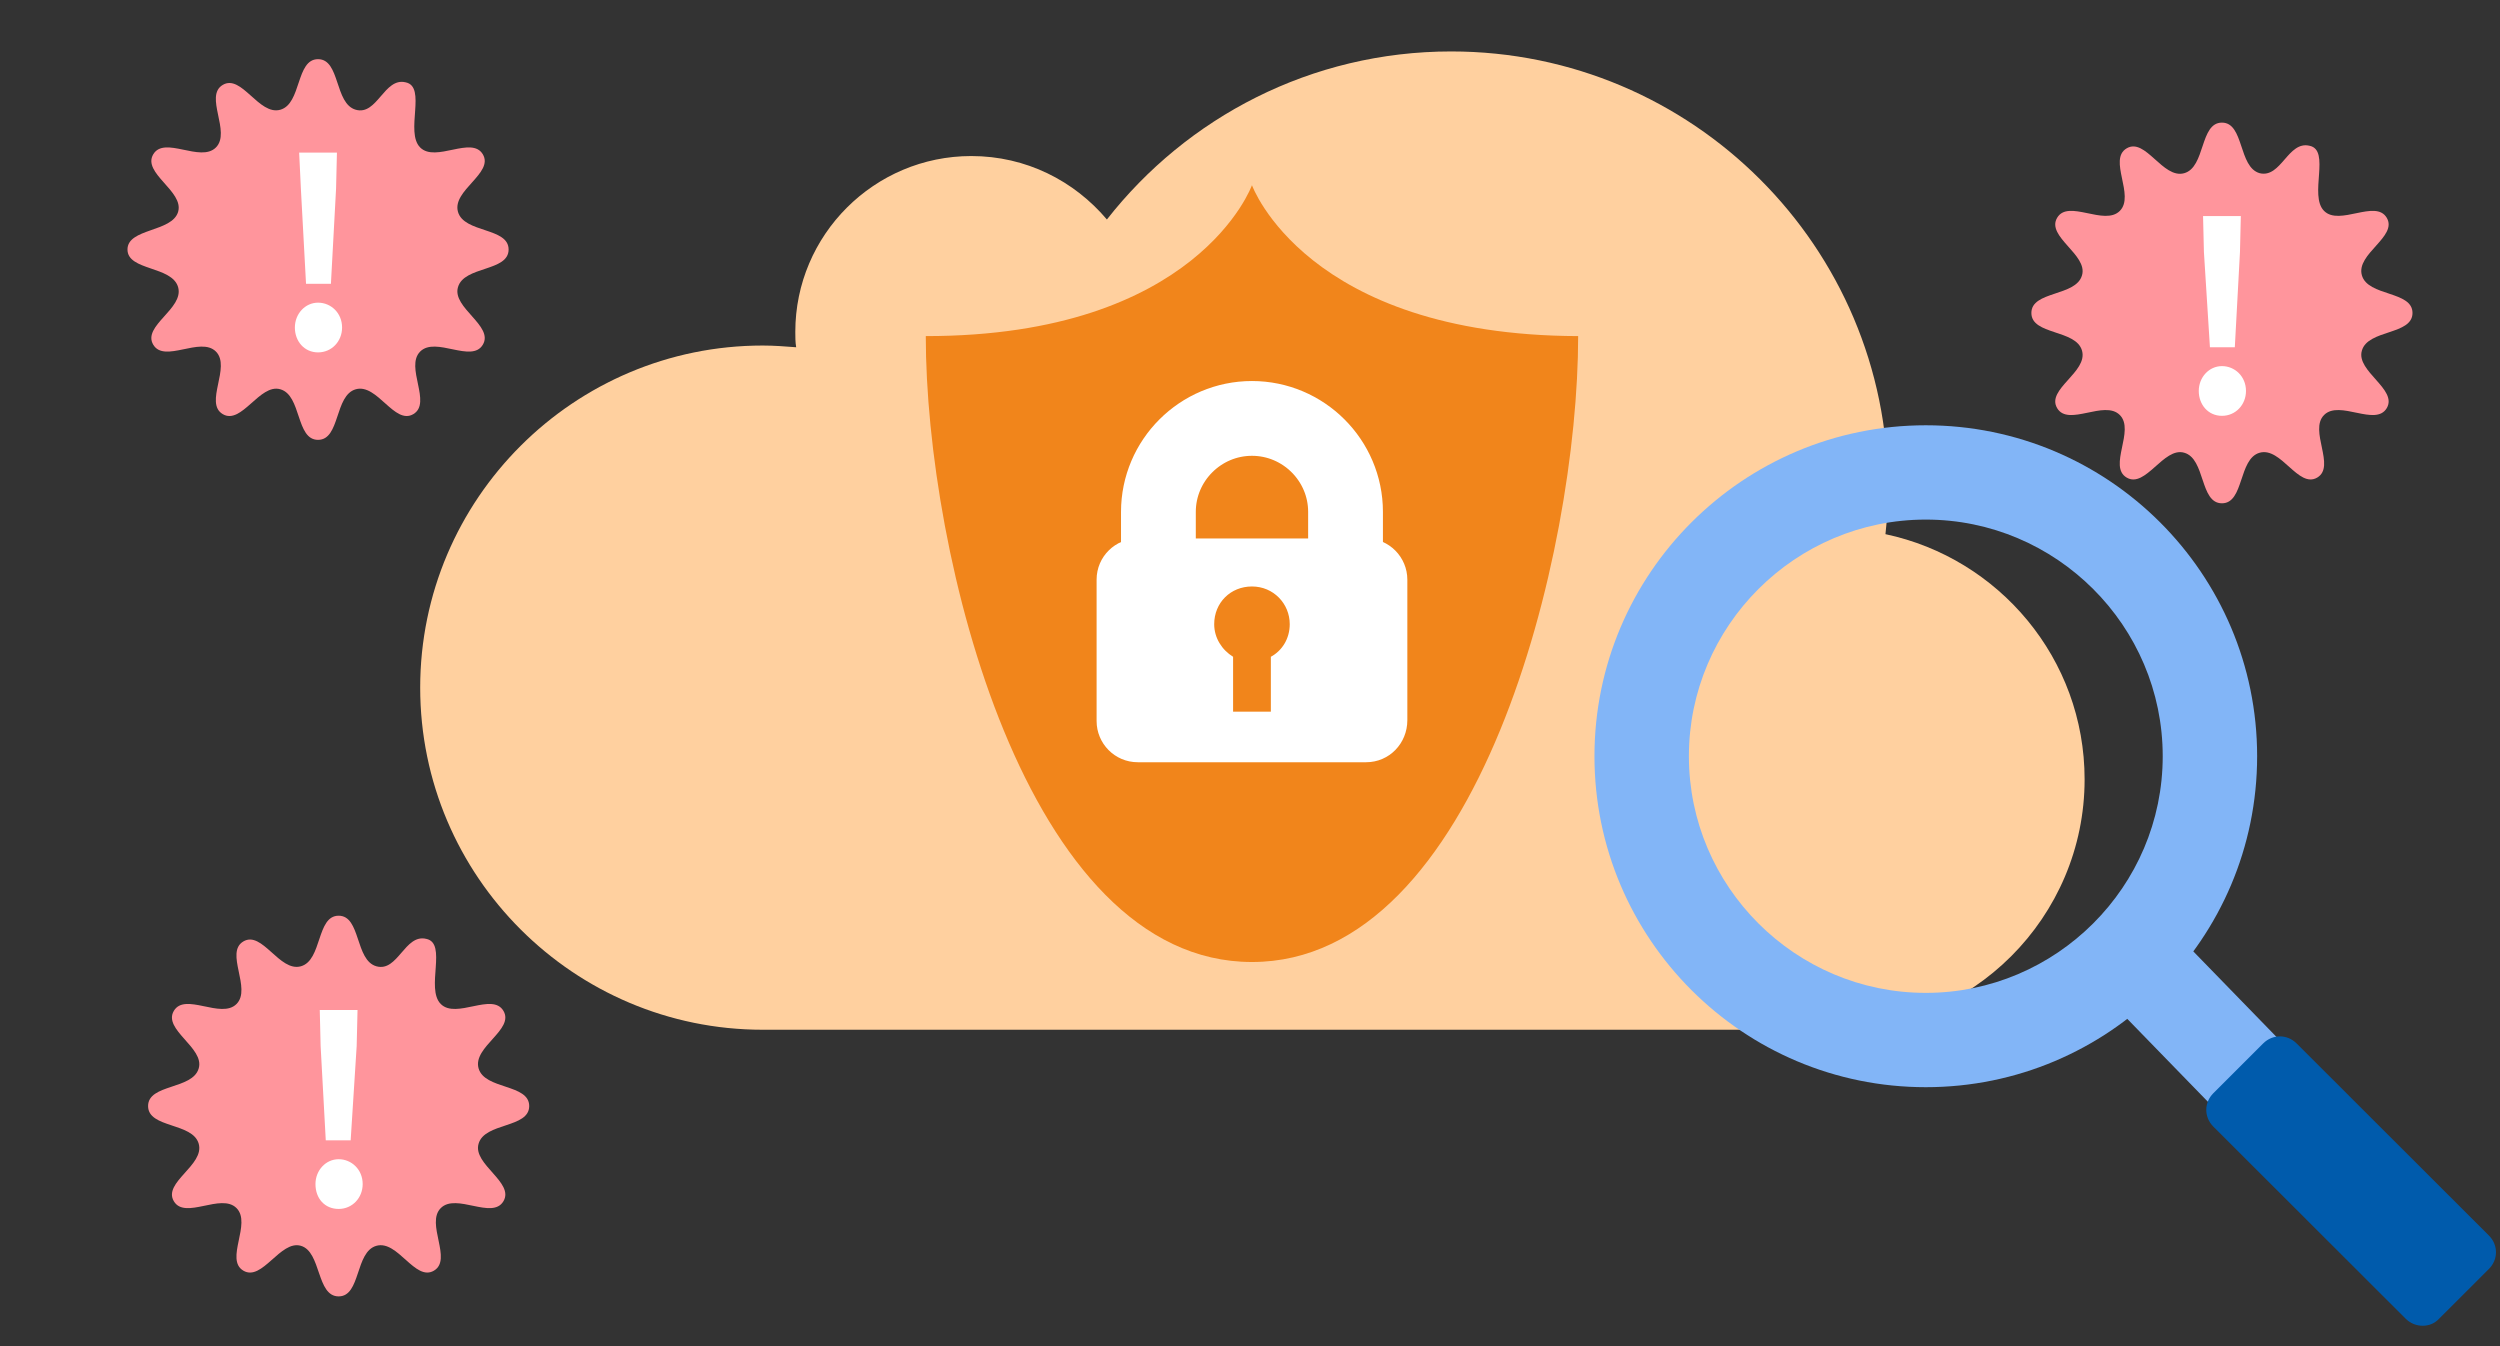
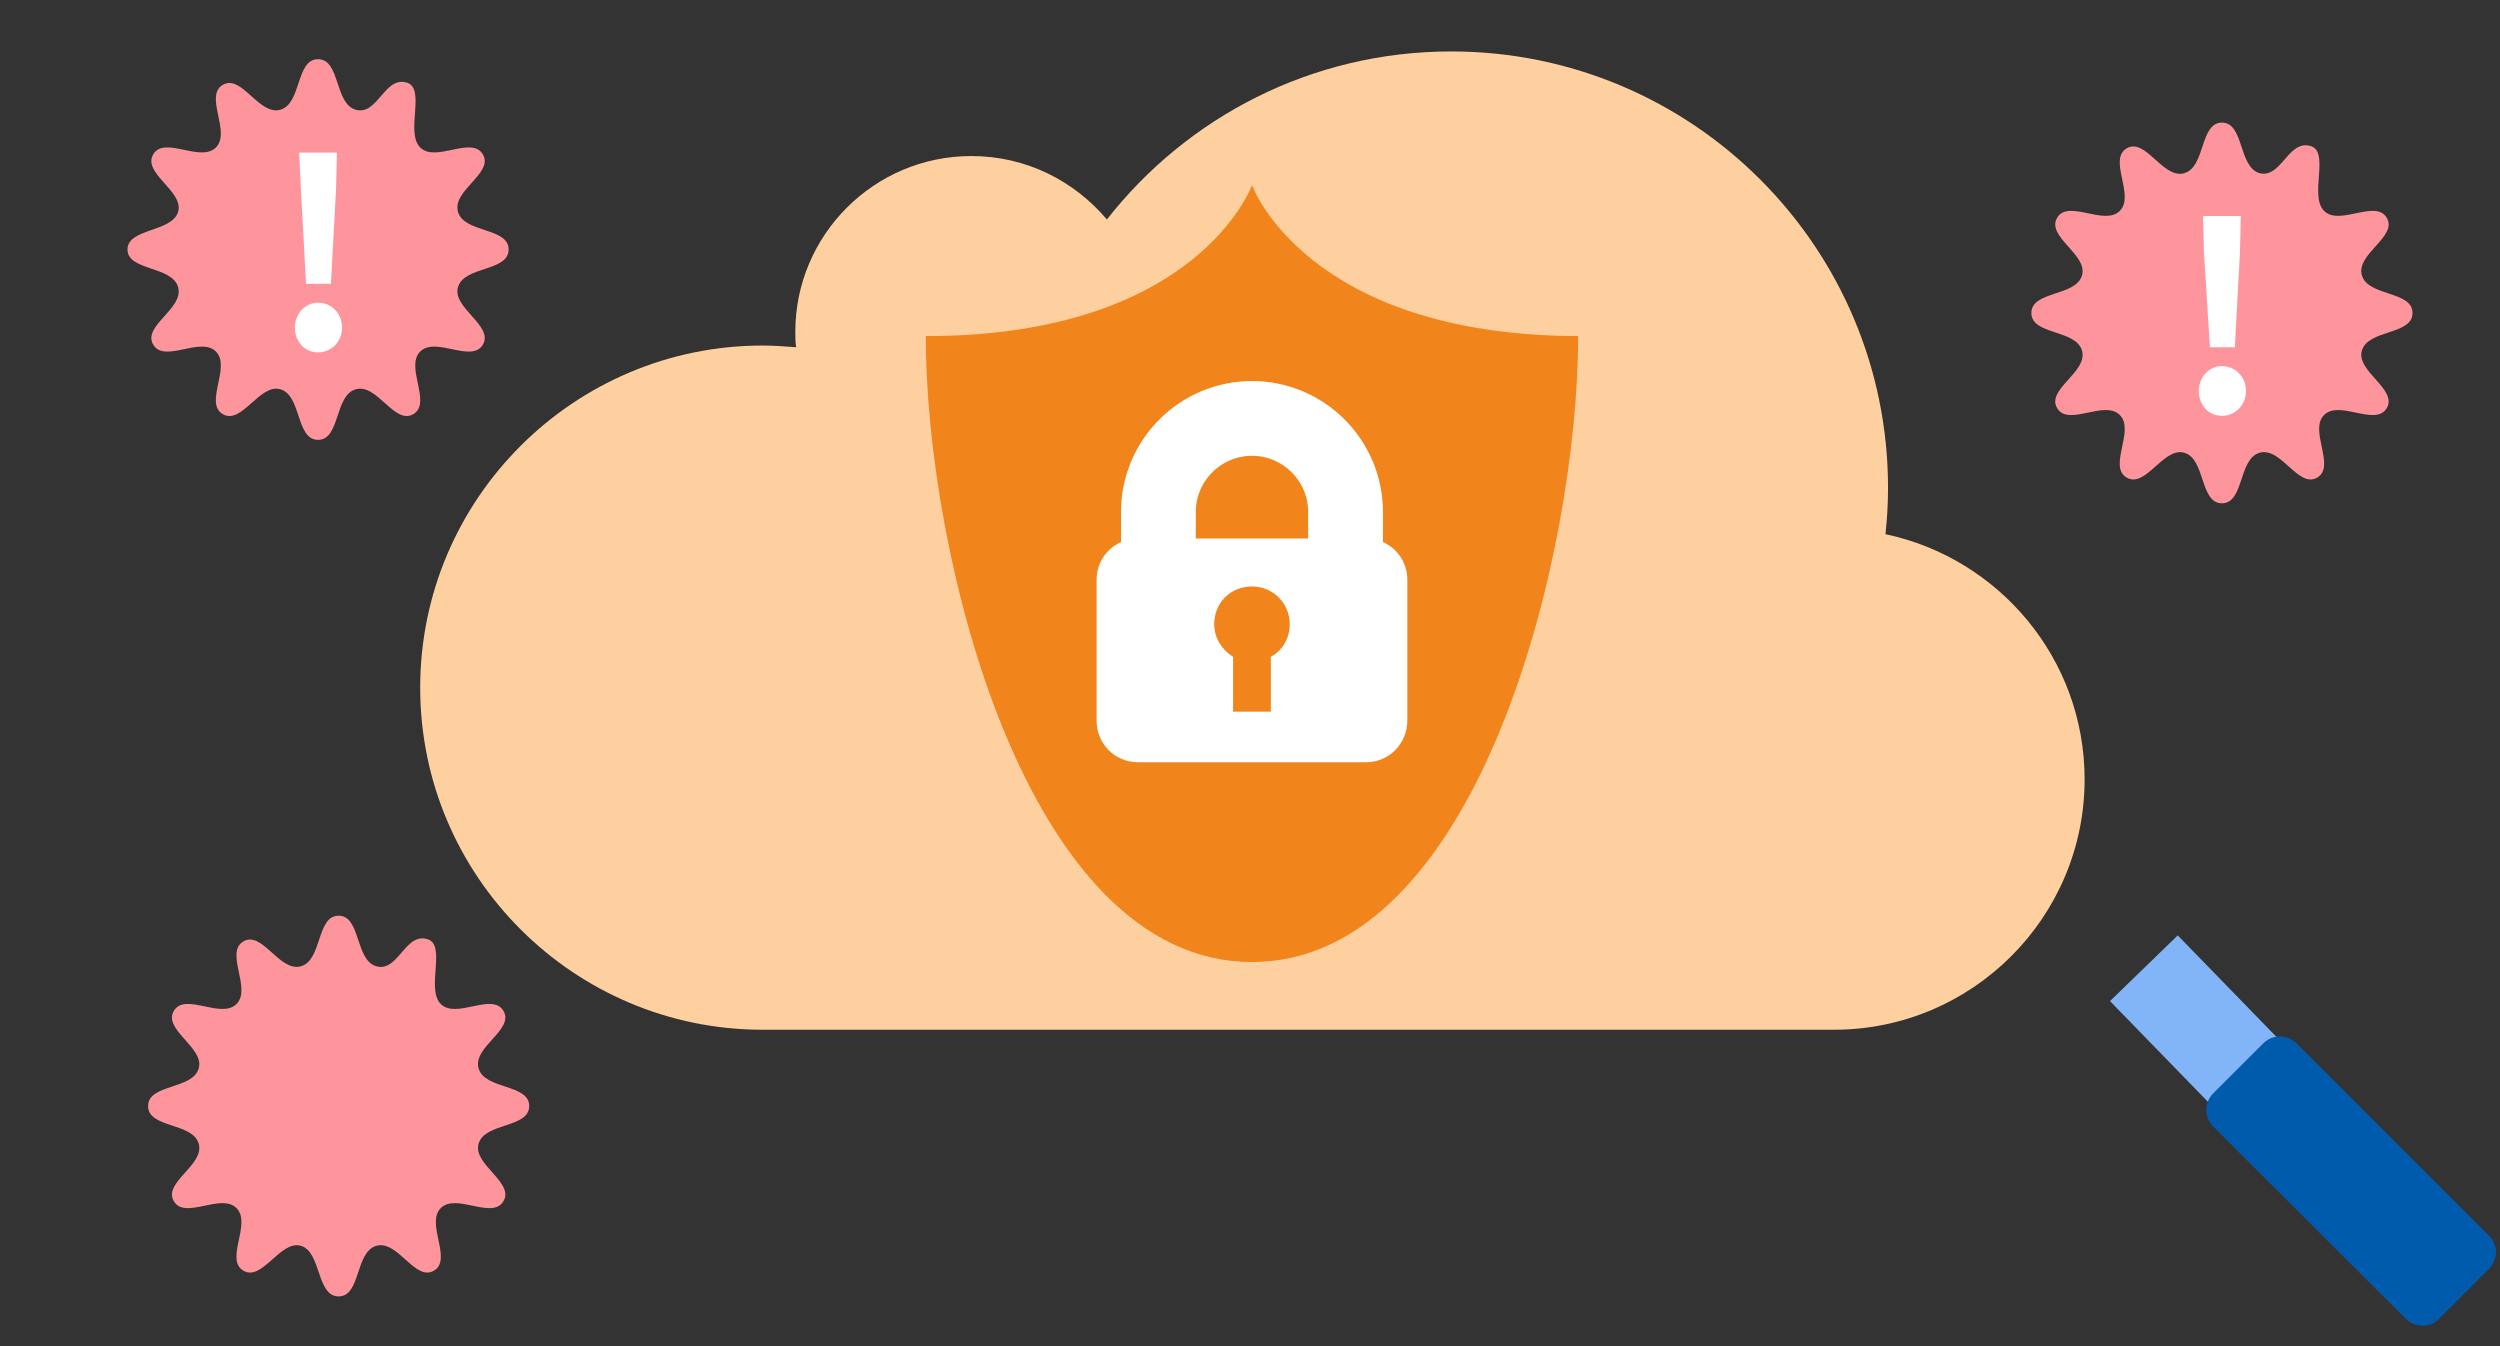
<svg xmlns="http://www.w3.org/2000/svg" width="234" height="126" viewBox="0 0 234 126" fill="none">
  <rect x="0" y="0" width="234" height="126" fill="#333333" stroke="none" />
  <g clip-path="url(#clip0_197_63333)">
    <path d="M171.658 96.384C184.594 96.384 195.119 85.871 195.119 72.95C195.119 61.634 187.084 52.245 176.479 49.998C176.639 48.553 176.72 47.108 176.72 45.664C176.72 23.113 158.401 4.815 135.824 4.815C122.728 4.815 111.078 10.995 103.606 20.545C100.553 16.934 96.053 14.606 90.912 14.606C81.832 14.606 74.441 21.989 74.441 31.058C74.441 31.54 74.441 32.021 74.521 32.503C73.477 32.422 72.432 32.342 71.388 32.342C53.712 32.342 39.33 46.707 39.33 64.363C39.33 82.018 53.712 96.384 71.388 96.384H171.658Z" fill="#FFD09F" />
    <path d="M117.184 17.335C117.184 17.335 112.123 31.459 86.653 31.459C86.653 51.844 95.973 90.044 117.184 90.044C138.395 90.044 147.715 51.763 147.715 31.459C122.246 31.379 117.184 17.335 117.184 17.335Z" fill="#F1851B" />
    <path d="M127.87 71.345H106.498C104.329 71.345 102.642 69.58 102.642 67.493V54.252C102.642 52.085 104.409 50.399 106.498 50.399H127.87C130.039 50.399 131.727 52.165 131.727 54.252V67.413C131.727 69.58 130.039 71.345 127.87 71.345Z" fill="white" />
    <path d="M117.184 62.518C112.364 62.518 108.427 58.585 108.427 53.77V47.912C108.427 43.096 112.364 39.164 117.184 39.164C122.005 39.164 125.942 43.096 125.942 47.912V53.77C125.942 58.585 122.005 62.518 117.184 62.518Z" stroke="white" stroke-width="7" stroke-miterlimit="10" />
    <path d="M120.719 58.425C120.719 56.499 119.193 54.894 117.184 54.894C115.176 54.894 113.649 56.418 113.649 58.425C113.649 59.709 114.372 60.832 115.417 61.474V66.61H118.952V61.474C119.996 60.913 120.719 59.789 120.719 58.425Z" fill="#F1851B" />
    <path d="M33.304 10.273C31.296 9.711 31.858 5.538 29.769 5.538C27.68 5.538 28.242 9.711 26.234 10.273C24.225 10.835 22.618 6.902 20.851 7.946C19.083 8.989 21.654 12.36 20.208 13.804C18.762 15.249 15.387 12.681 14.343 14.446C13.298 16.212 17.235 17.897 16.673 19.823C16.11 21.749 11.932 21.348 11.932 23.354C11.932 25.36 16.11 24.879 16.673 26.885C17.235 28.892 13.298 30.497 14.343 32.262C15.387 34.028 18.762 31.46 20.208 32.904C21.654 34.349 19.083 37.719 20.851 38.763C22.618 39.806 24.306 35.874 26.234 36.435C28.242 36.997 27.68 41.17 29.769 41.17C31.858 41.17 31.296 36.997 33.304 36.435C35.313 35.874 36.92 39.806 38.687 38.763C40.455 37.719 37.884 34.349 39.33 32.904C40.776 31.46 44.151 34.028 45.195 32.262C46.24 30.497 42.303 28.811 42.865 26.885C43.428 24.879 47.606 25.441 47.606 23.354C47.606 21.268 43.428 21.829 42.865 19.823C42.303 17.817 46.24 16.212 45.195 14.446C44.151 12.681 40.776 15.249 39.33 13.804C37.884 12.36 39.973 8.106 37.964 7.705C35.956 7.223 35.313 10.835 33.304 10.273Z" fill="#FF959C" />
    <path d="M27.6 30.657C27.6 29.373 28.564 28.329 29.769 28.329C30.974 28.329 32.019 29.292 32.019 30.657C32.019 31.941 31.055 32.984 29.769 32.984C28.483 32.984 27.6 31.941 27.6 30.657ZM28.162 17.656L28.002 14.285H31.537L31.456 17.656L30.974 26.564H28.644L28.162 17.656Z" fill="white" />
    <path d="M211.509 16.212C209.5 15.65 210.063 11.477 207.974 11.477C205.885 11.477 206.447 15.65 204.439 16.212C202.43 16.773 200.823 12.841 199.056 13.884C197.288 14.927 199.859 18.298 198.413 19.743C196.967 21.187 193.592 18.619 192.548 20.385C191.503 22.15 195.44 23.835 194.878 25.762C194.315 27.768 190.137 27.206 190.137 29.293C190.137 31.379 194.315 30.817 194.878 32.824C195.44 34.83 191.503 36.435 192.548 38.201C193.592 39.966 196.967 37.398 198.413 38.843C199.859 40.287 197.288 43.658 199.056 44.701C200.823 45.744 202.51 41.812 204.439 42.374C206.447 42.936 205.885 47.109 207.974 47.109C210.063 47.109 209.5 42.936 211.509 42.374C213.518 41.812 215.125 45.744 216.892 44.701C218.66 43.658 216.089 40.287 217.535 38.843C218.981 37.398 222.356 39.966 223.4 38.201C224.445 36.435 220.508 34.75 221.07 32.824C221.632 30.817 225.81 31.379 225.81 29.293C225.81 27.206 221.632 27.768 221.07 25.762C220.508 23.755 224.445 22.15 223.4 20.385C222.356 18.619 218.981 21.187 217.535 19.743C216.089 18.298 218.178 14.045 216.169 13.643C214.16 13.162 213.518 16.693 211.509 16.212Z" fill="#FF959C" />
    <path d="M205.805 36.595C205.805 35.311 206.769 34.268 207.974 34.268C209.179 34.268 210.224 35.231 210.224 36.595C210.224 37.879 209.259 38.922 207.974 38.922C206.688 38.922 205.805 37.879 205.805 36.595ZM206.287 23.594L206.206 20.224H209.741L209.661 23.594L209.179 32.502H206.849L206.287 23.594Z" fill="white" />
    <path d="M35.232 90.445C33.224 89.883 33.786 85.71 31.697 85.71C29.608 85.71 30.171 89.883 28.162 90.445C26.154 91.007 24.547 87.074 22.779 88.118C21.011 89.161 23.582 92.531 22.136 93.976C20.69 95.421 17.316 92.852 16.271 94.618C15.227 96.384 19.163 98.069 18.601 99.995C18.039 102.001 13.861 101.439 13.861 103.526C13.861 105.613 18.039 105.051 18.601 107.057C19.163 109.063 15.227 110.669 16.271 112.434C17.316 114.2 20.69 111.632 22.136 113.076C23.582 114.521 21.011 117.891 22.779 118.935C24.547 119.978 26.234 116.045 28.162 116.607C30.09 117.169 29.608 121.342 31.697 121.342C33.786 121.342 33.224 117.169 35.232 116.607C37.241 116.045 38.848 119.978 40.615 118.935C42.383 117.891 39.812 114.521 41.258 113.076C42.705 111.632 46.079 114.2 47.123 112.434C48.168 110.669 44.231 108.983 44.794 107.057C45.356 105.051 49.534 105.613 49.534 103.526C49.534 101.439 45.356 102.001 44.794 99.995C44.231 97.989 48.168 96.384 47.123 94.618C46.079 92.852 42.705 95.421 41.258 93.976C39.812 92.531 41.901 88.278 39.892 87.877C37.884 87.395 37.241 91.007 35.232 90.445Z" fill="#FF959C" />
-     <path d="M29.528 110.829C29.528 109.545 30.492 108.502 31.697 108.502C32.902 108.502 33.947 109.465 33.947 110.829C33.947 112.113 32.983 113.157 31.697 113.157C30.412 113.157 29.528 112.194 29.528 110.829ZM30.01 97.909L29.93 94.538H33.465L33.385 97.909L32.822 106.736H30.492L30.01 97.909Z" fill="white" />
    <path d="M203.835 87.552L197.496 93.703L216.922 113.678L223.262 107.527L203.835 87.552Z" fill="#82B5F7" />
-     <path d="M180.255 101.761C163.141 101.761 149.242 87.877 149.242 70.783C149.242 53.689 163.141 39.806 180.255 39.806C197.368 39.806 211.268 53.689 211.268 70.783C211.268 87.877 197.368 101.761 180.255 101.761ZM180.255 48.633C168.043 48.633 158.08 58.585 158.08 70.783C158.08 82.982 168.043 92.933 180.255 92.933C192.467 92.933 202.43 82.982 202.43 70.783C202.43 58.585 192.467 48.633 180.255 48.633Z" fill="#82B5F7" />
    <path d="M225.168 123.429L207.17 105.452C206.287 104.57 206.287 103.205 207.17 102.323L211.83 97.668C212.714 96.785 214.08 96.785 214.964 97.668L232.961 115.645C233.845 116.527 233.845 117.892 232.961 118.774L228.301 123.429C227.498 124.312 226.051 124.312 225.168 123.429Z" fill="#005BAC" />
  </g>
  <defs>
    <clipPath id="clip0_197_63333">
      <rect width="233" height="125.194" fill="white" transform="translate(0.684)" />
    </clipPath>
  </defs>
</svg>